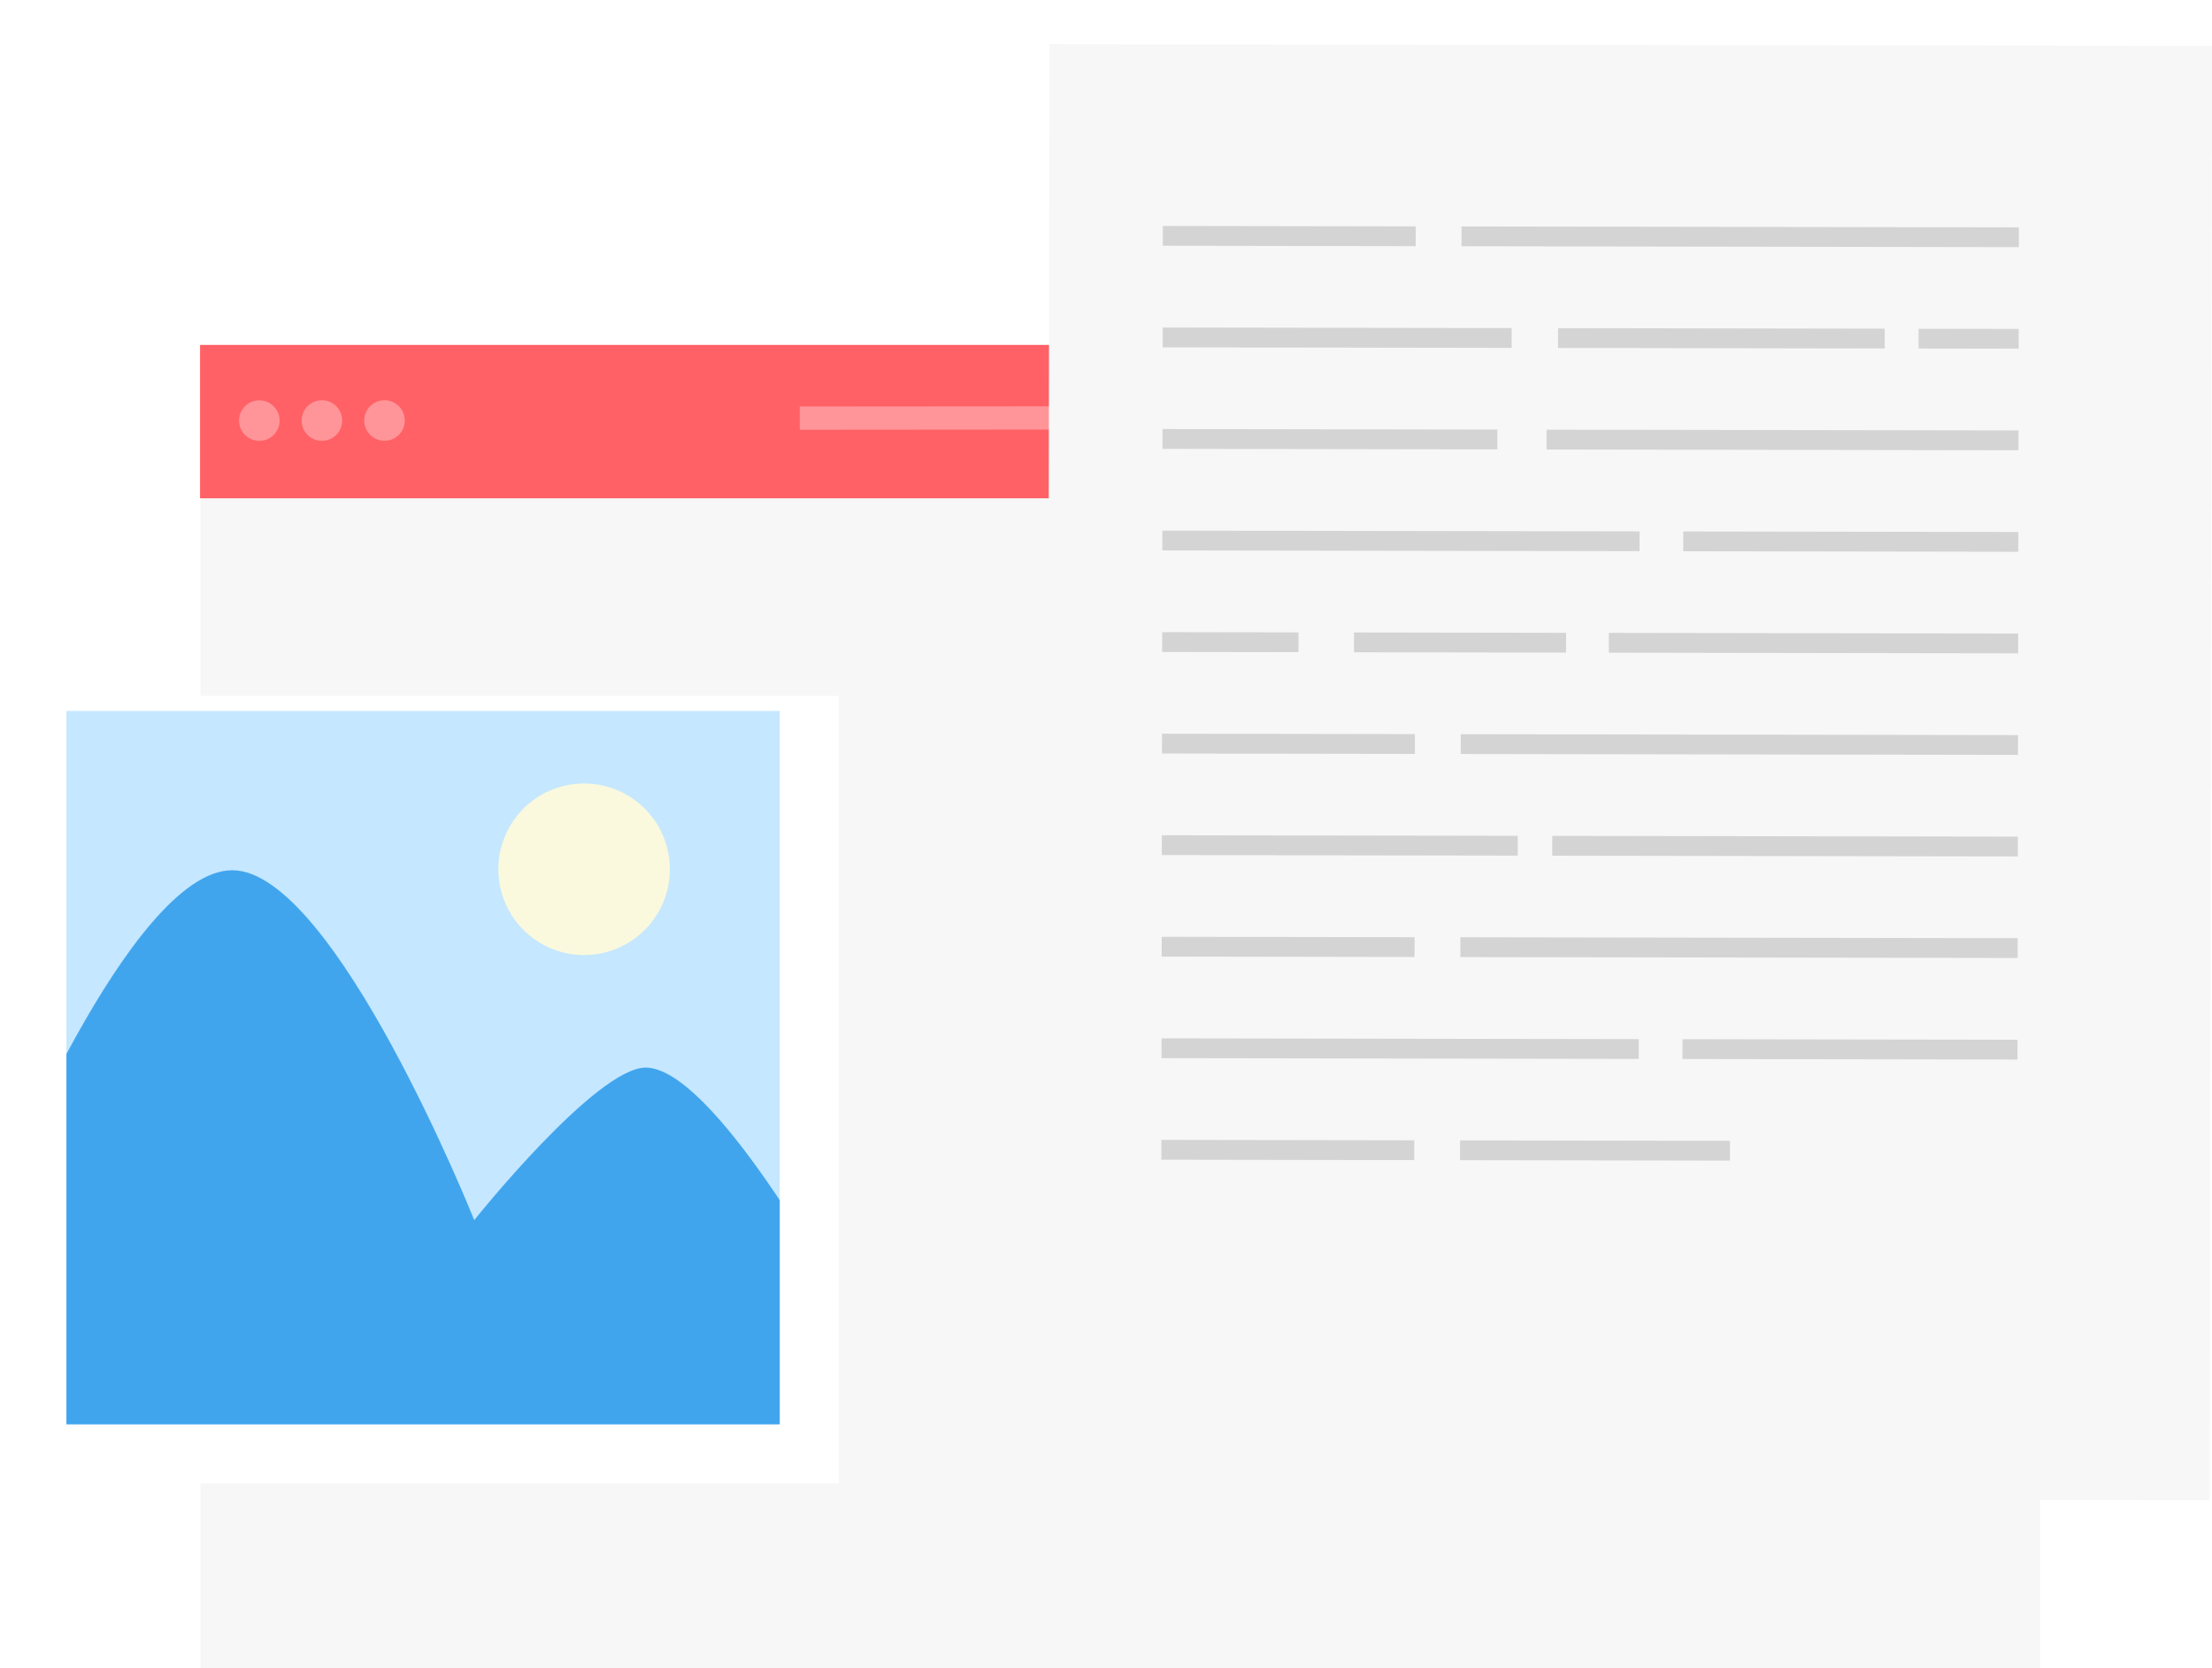
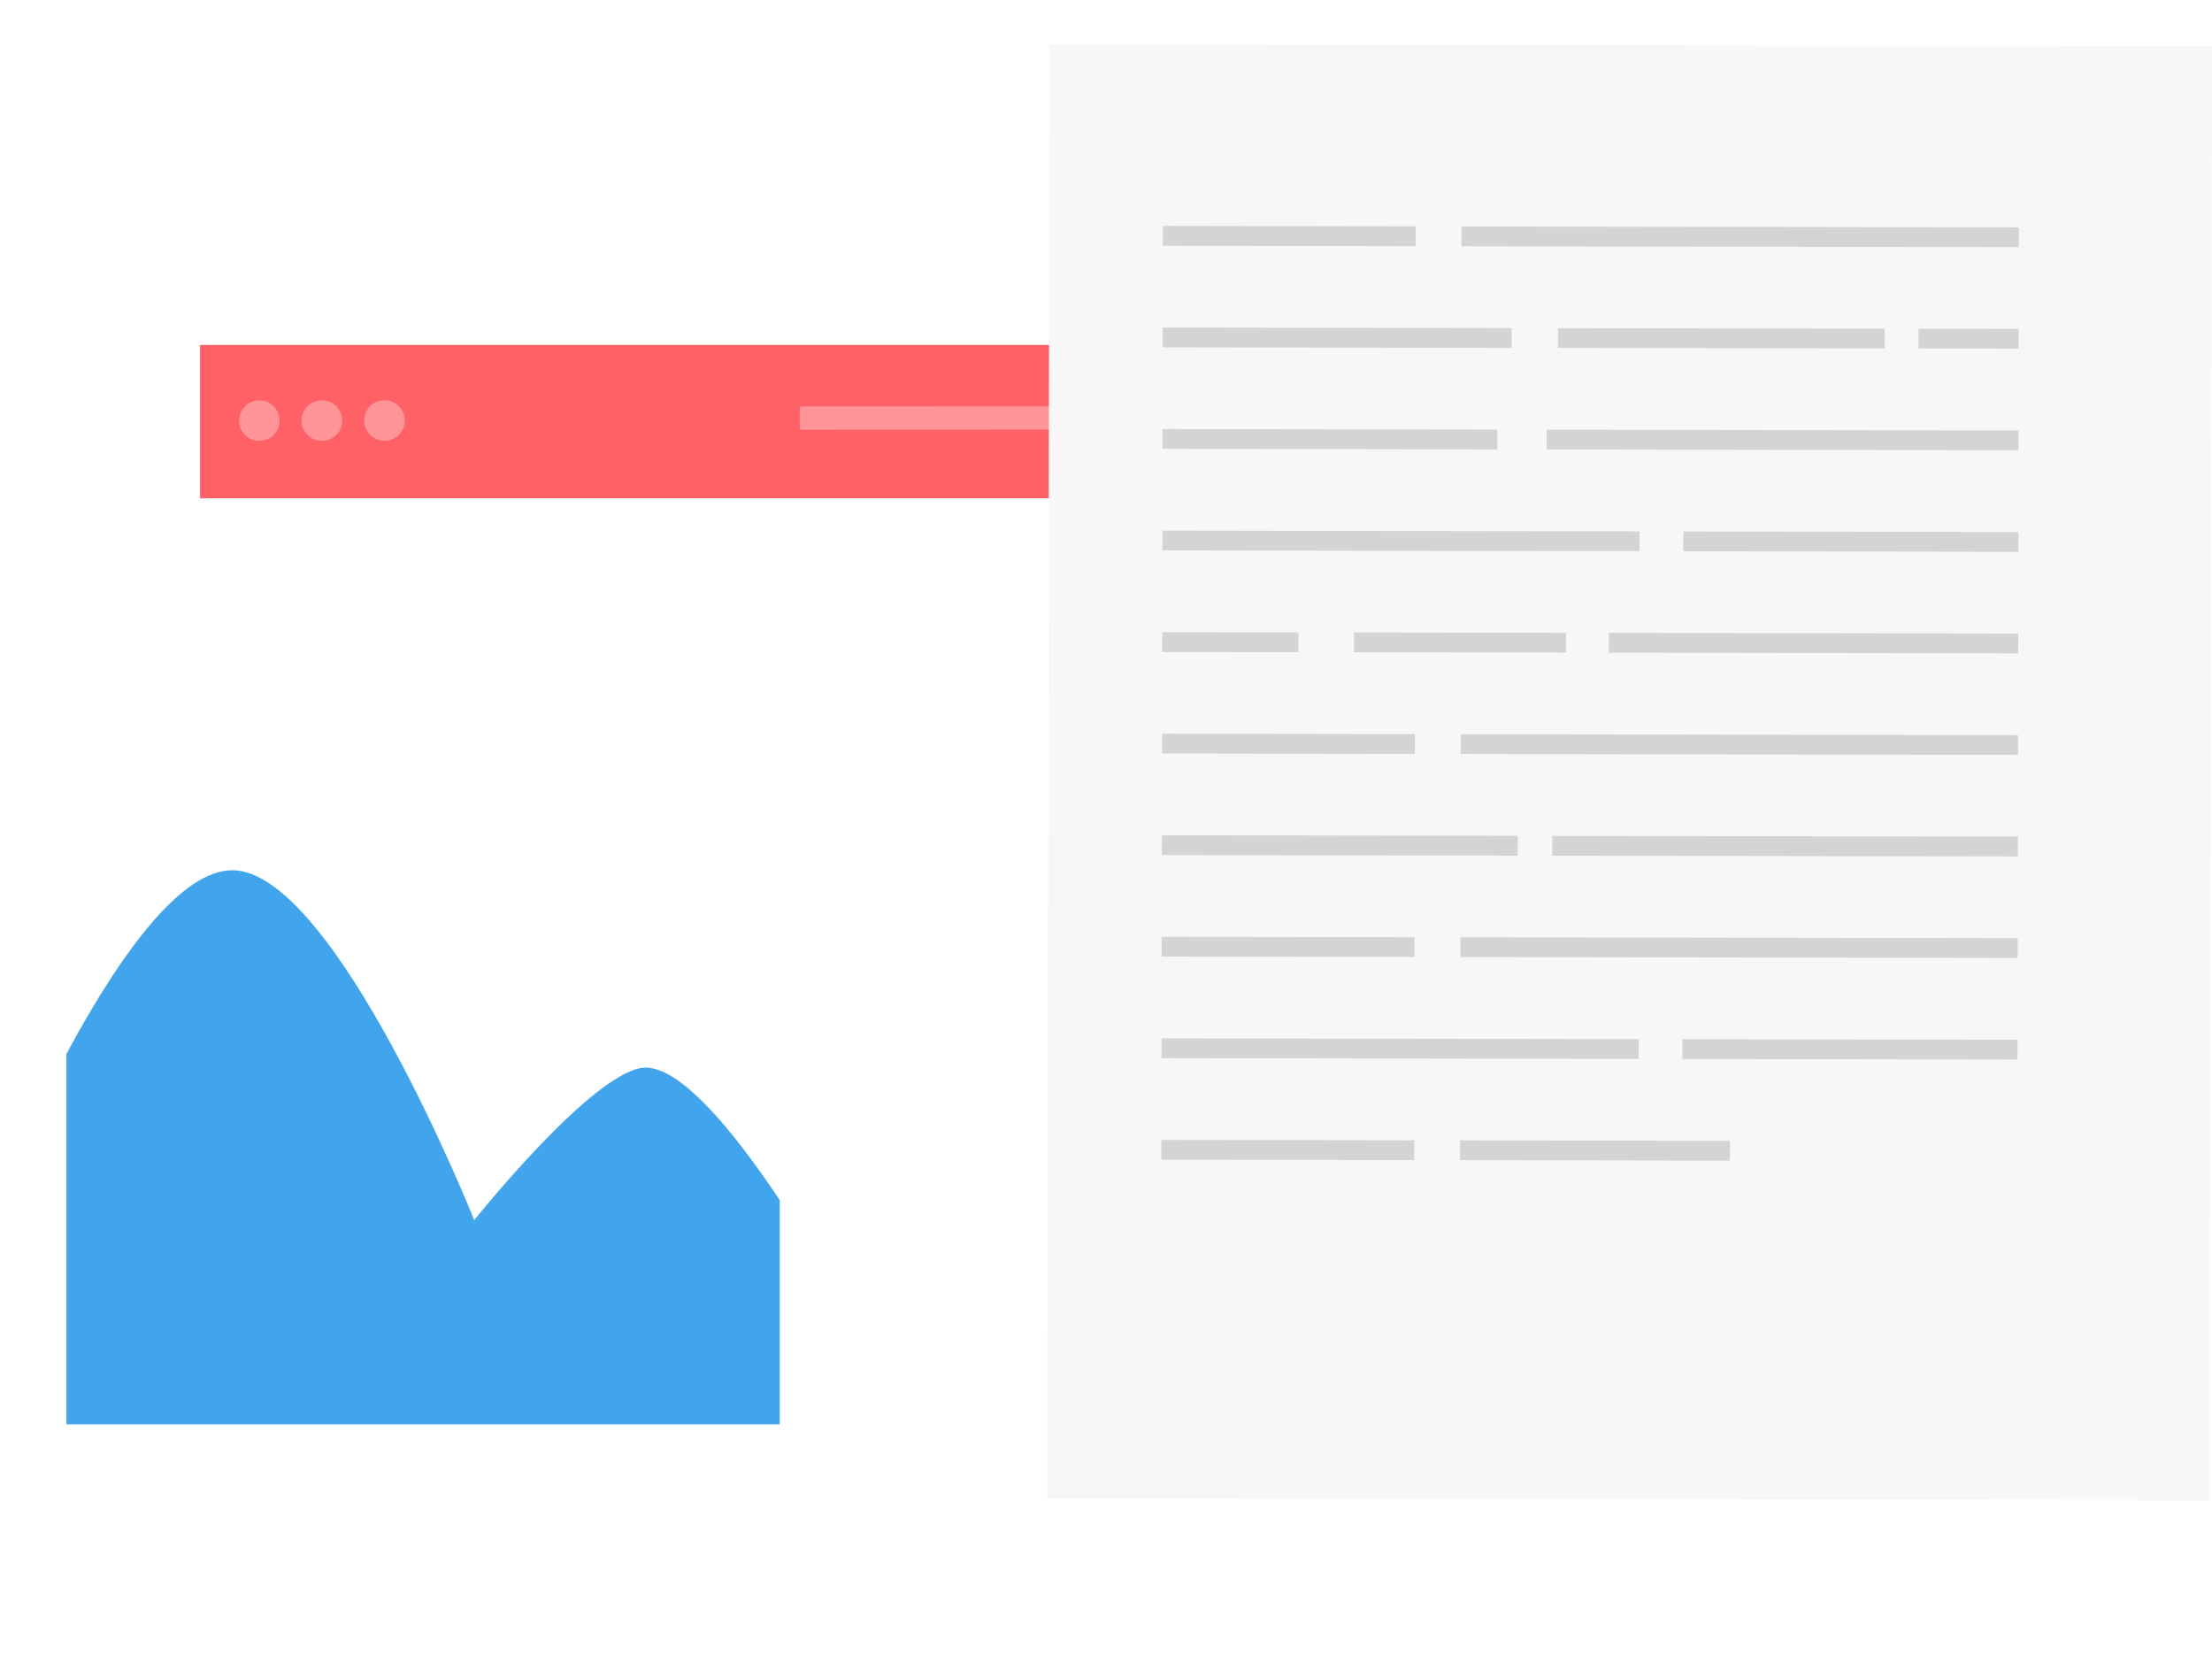
<svg xmlns="http://www.w3.org/2000/svg" width="400.429" height="302">
  <defs>
    <filter id="b" x="5.309" y="121.974" width="146.559" height="146.559" filterUnits="userSpaceOnUse">
      <feOffset dx="4" dy="4" />
      <feGaussianBlur result="c" />
      <feFlood flood-opacity=".078" />
      <feComposite operator="in" in2="c" />
      <feComposite in="SourceGraphic" />
    </filter>
    <filter id="e" x="181.55" y="0" width="218.879" height="271.57" filterUnits="userSpaceOnUse">
      <feOffset dx="8" dy="8" />
      <feGaussianBlur result="f" />
      <feFlood flood-opacity=".078" />
      <feComposite operator="in" in2="f" />
      <feComposite in="SourceGraphic" />
    </filter>
    <linearGradient id="a" x1=".683" y1=".222" x2="-.114" y2="2.435" gradientUnits="objectBoundingBox">
      <stop offset="0" stop-color="#e6d6eb" />
      <stop offset="1" stop-color="#2d4ded" />
    </linearGradient>
    <clipPath id="d">
      <path fill="url(#a)" d="M0 0h129.126v129.126H0z" />
    </clipPath>
    <style>.b{fill:#f7f7f7}.e{fill:#fff}</style>
  </defs>
-   <path class="b" d="M36.3 70.148h333.023v231.851H36.3z" />
  <path fill="#ff6166" d="M36.215 62.434h333.024v27.764H36.215z" />
  <g transform="translate(41.753 70.944)" opacity=".33">
    <circle class="e" cx="3.671" cy="3.671" r="3.671" transform="rotate(-46.115 6.216 2.646)" />
    <path class="e" d="M20.192 5.179a3.671 3.671 0 11-3.674-3.669 3.671 3.671 0 013.674 3.669z" />
    <circle class="e" cx="3.671" cy="3.671" r="3.671" transform="rotate(-62.971 16.988 -15.318)" />
  </g>
  <path stroke-width="4.205" stroke-miterlimit="10" stroke-linecap="square" stroke="#fff" fill="#fff" opacity=".33" d="M146.874 75.686l117.914-.091" />
-   <path d="M19.815 66.88L3.091 69.806m19.005-13.389L1.441 41.913m30.59 8.077l-2.744-16.755" stroke-width="5.016" stroke-miterlimit="10" fill="none" stroke="#fff" />
  <g transform="translate(-.001 .004)" filter="url(#b)">
    <path class="e" d="M5.31 121.97h142.559v142.559H5.31z" />
  </g>
-   <path fill="#c5e7ff" d="M12.025 128.69h129.126v129.126H12.025z" />
  <g clip-path="url(#d)" transform="translate(12.025 128.69)">
    <path d="M-12.684 88.985s24.218-60.153 42.709-60.153 43.8 63.327 43.8 63.327 22.04-27.6 31.039-27.6c12.111 0 34.34 40.5 34.34 40.5l-3.363 45.727-146.8-4.3z" fill="#41a5ee" />
-     <circle cx="15.527" cy="15.527" r="15.527" transform="rotate(-61.13 65.736 -44.104)" fill="#fffad9" opacity=".91" />
  </g>
  <g transform="translate(-.001)" filter="url(#e)">
    <path class="b" d="M181.98 0l210.452.33-.414 263.23-210.451-.331z" />
  </g>
  <path d="M212.295 42.696l42.193.069m11.882.019l40.231.065m0 0l57.069.093M212.265 61.077l59.595.097m11.974.019l55.548.09m9.721.016l14.537.024M212.235 79.458l57.034.093m12.495.02l13.278.022m-4.134-.007l72.702.118M212.205 97.84l42.193.069m-17.053-.028l57.667.094m11.499.018l57.069.093m-151.405 18.135l21.097.034m13.63.022l34.802.056m11.325.019l70.521.114m-151.405 18.136l42.193.069m11.882.019l47.663.077m-7.432-.012l57.069.093m-151.405 18.135l42.193.069m-18.519-.031l37.169.06m9.831.017l80.701.131m-151.404 18.135l42.193.069m11.882.019l45.267.073m-5.036-.008l57.069.093m-151.405 18.136l42.193.069m-14.778-.024l55.392.09m11.499.018l57.069.093m-151.405 18.135l42.193.069m11.882.019l45.267.074M212.295 42.696l42.193.069m11.882.019l40.231.065m0 0l57.069.093M212.265 61.077l59.595.097m11.974.019l55.548.09m9.721.016l14.537.024M212.235 79.458l57.034.093m12.495.02l13.278.022m-4.134-.007l72.702.118M212.205 97.84l42.193.069m-17.053-.028l57.667.094m11.499.018l57.069.093m-151.405 18.135l21.097.034m13.63.022l34.802.056m11.325.019l70.521.114m-151.405 18.136l42.193.069m11.882.019l47.663.077m-7.432-.012l57.069.093m-151.405 18.135l42.193.069m-18.519-.031l37.169.06m9.831.017l80.701.131m-151.404 18.135l42.193.069m11.882.019l45.267.073m-5.036-.008l57.069.093m-151.405 18.136l42.193.069m-14.778-.024l55.392.09m11.499.018l57.069.093m-151.405 18.135l42.193.069m11.882.019l45.267.074" stroke-linecap="square" stroke-miterlimit="10" fill="none" stroke="#d4d4d4" stroke-width="3.585" />
</svg>